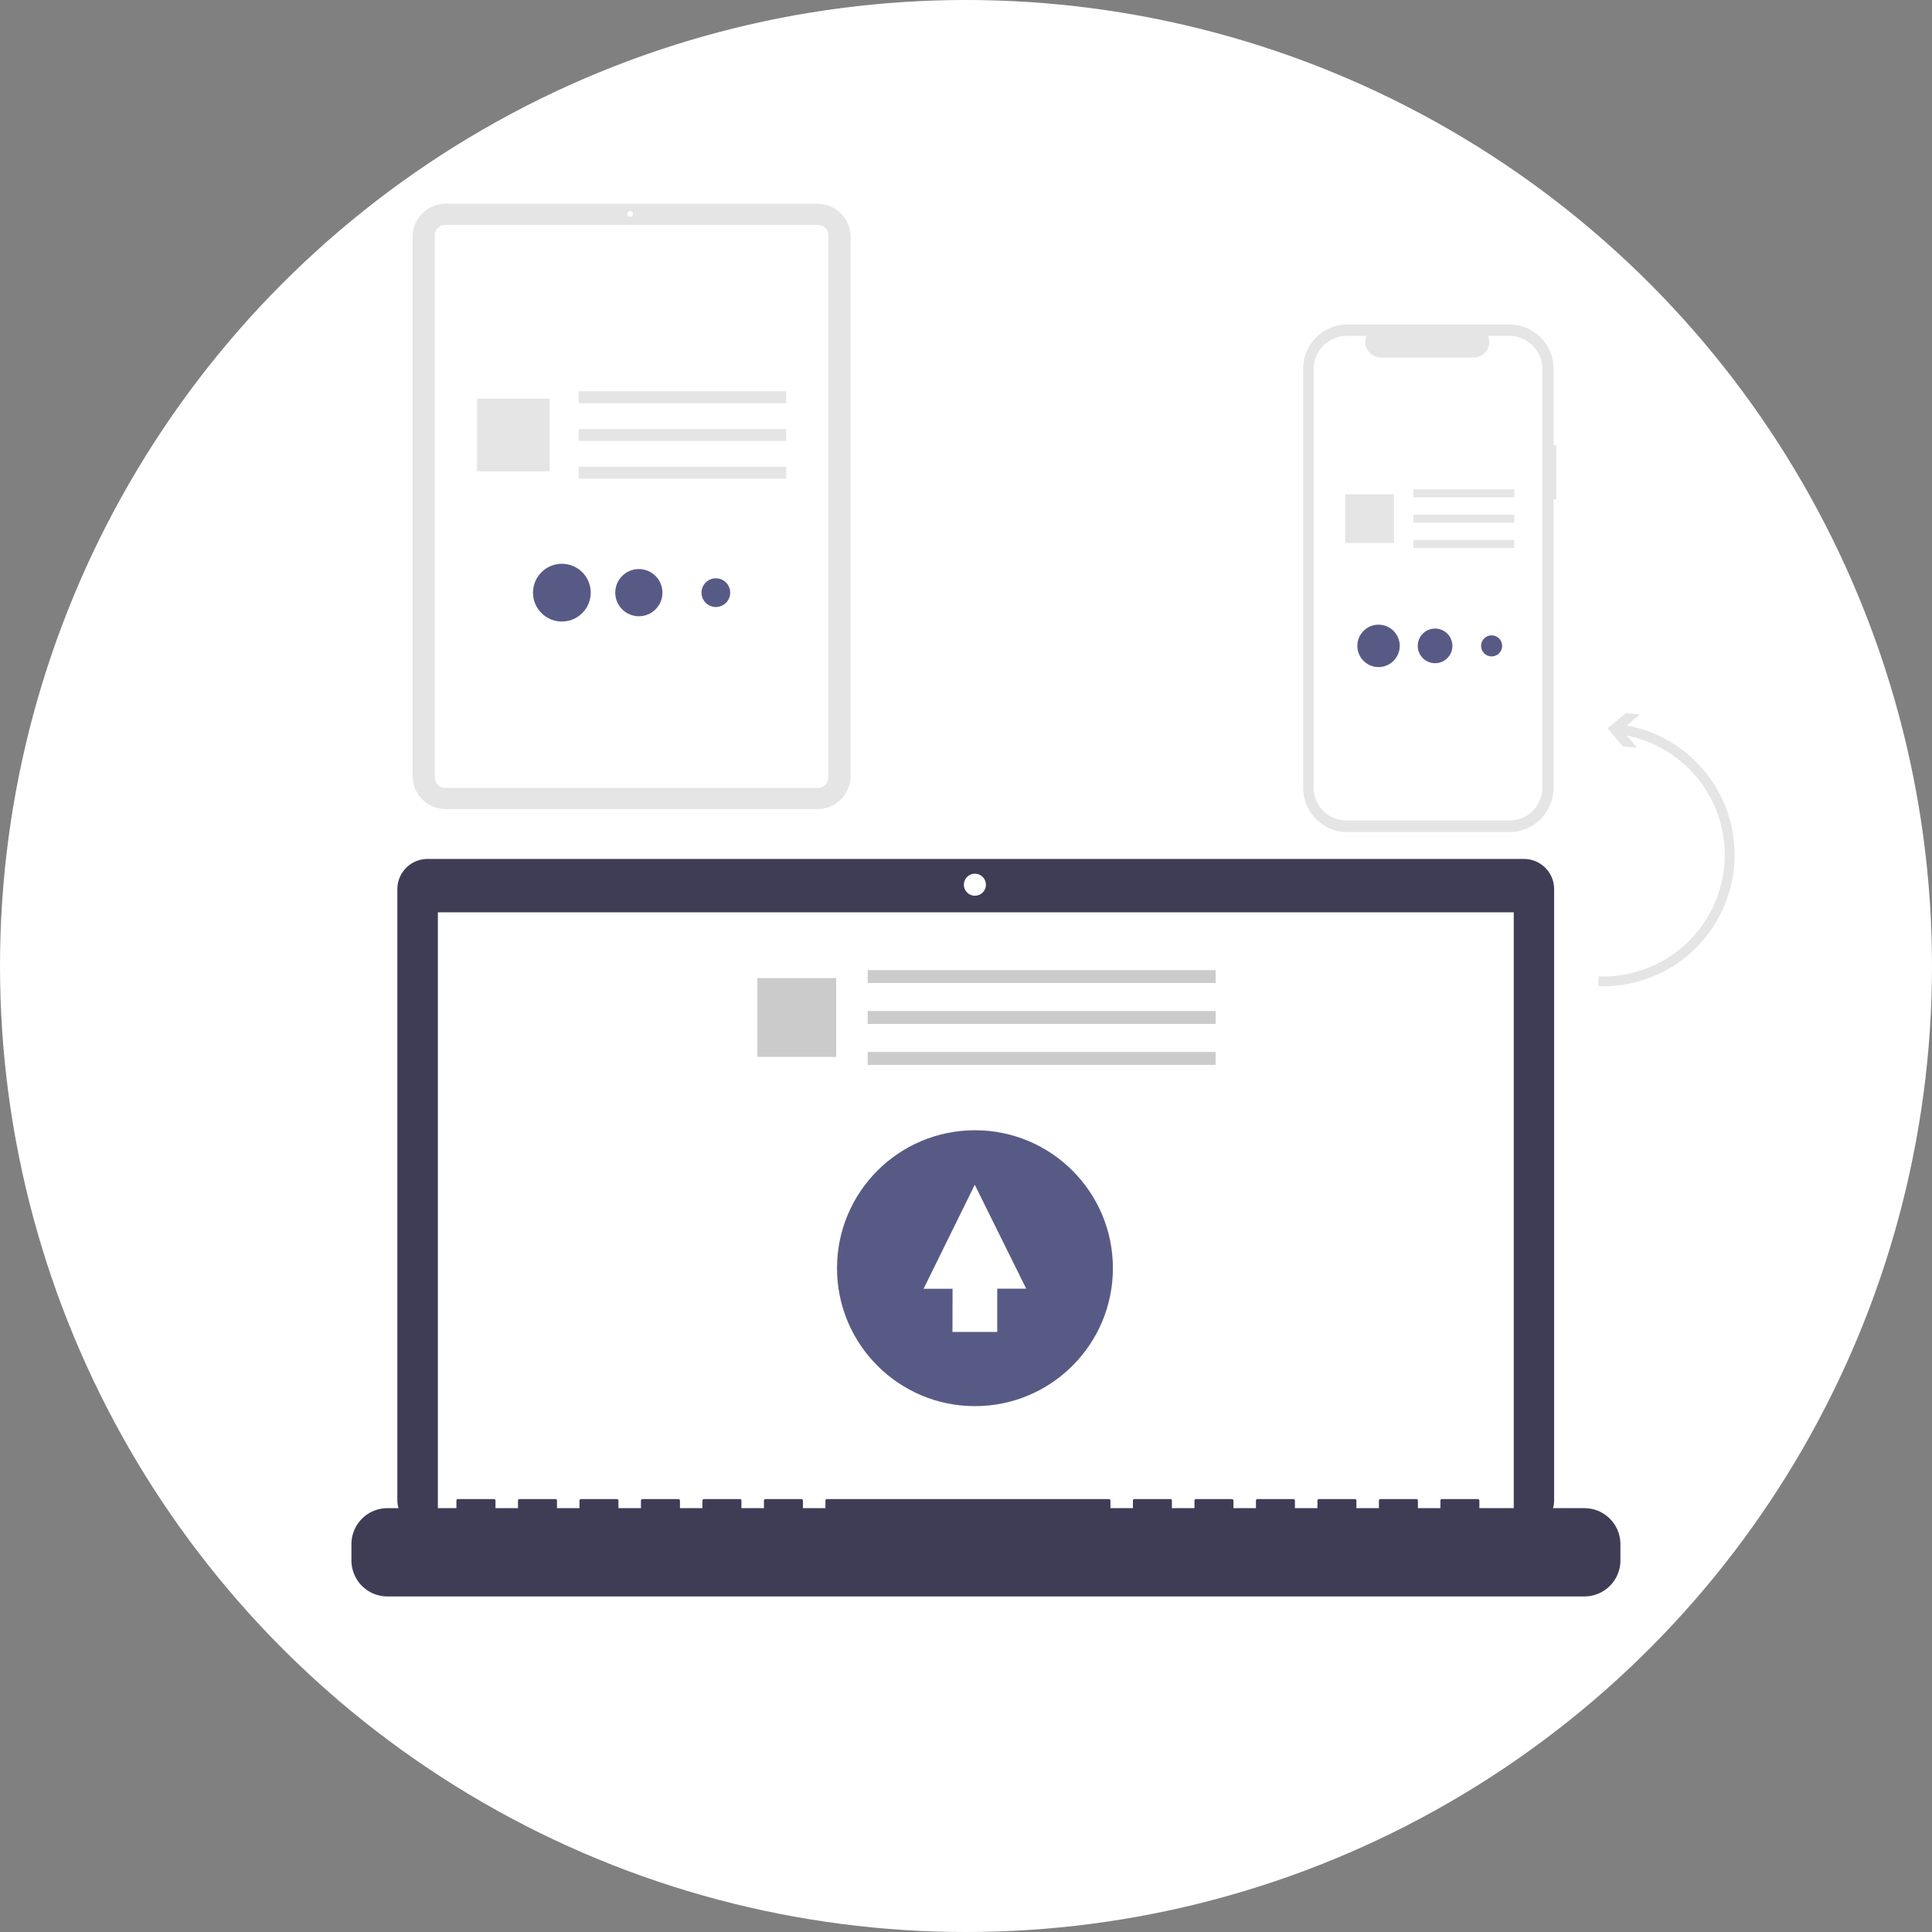
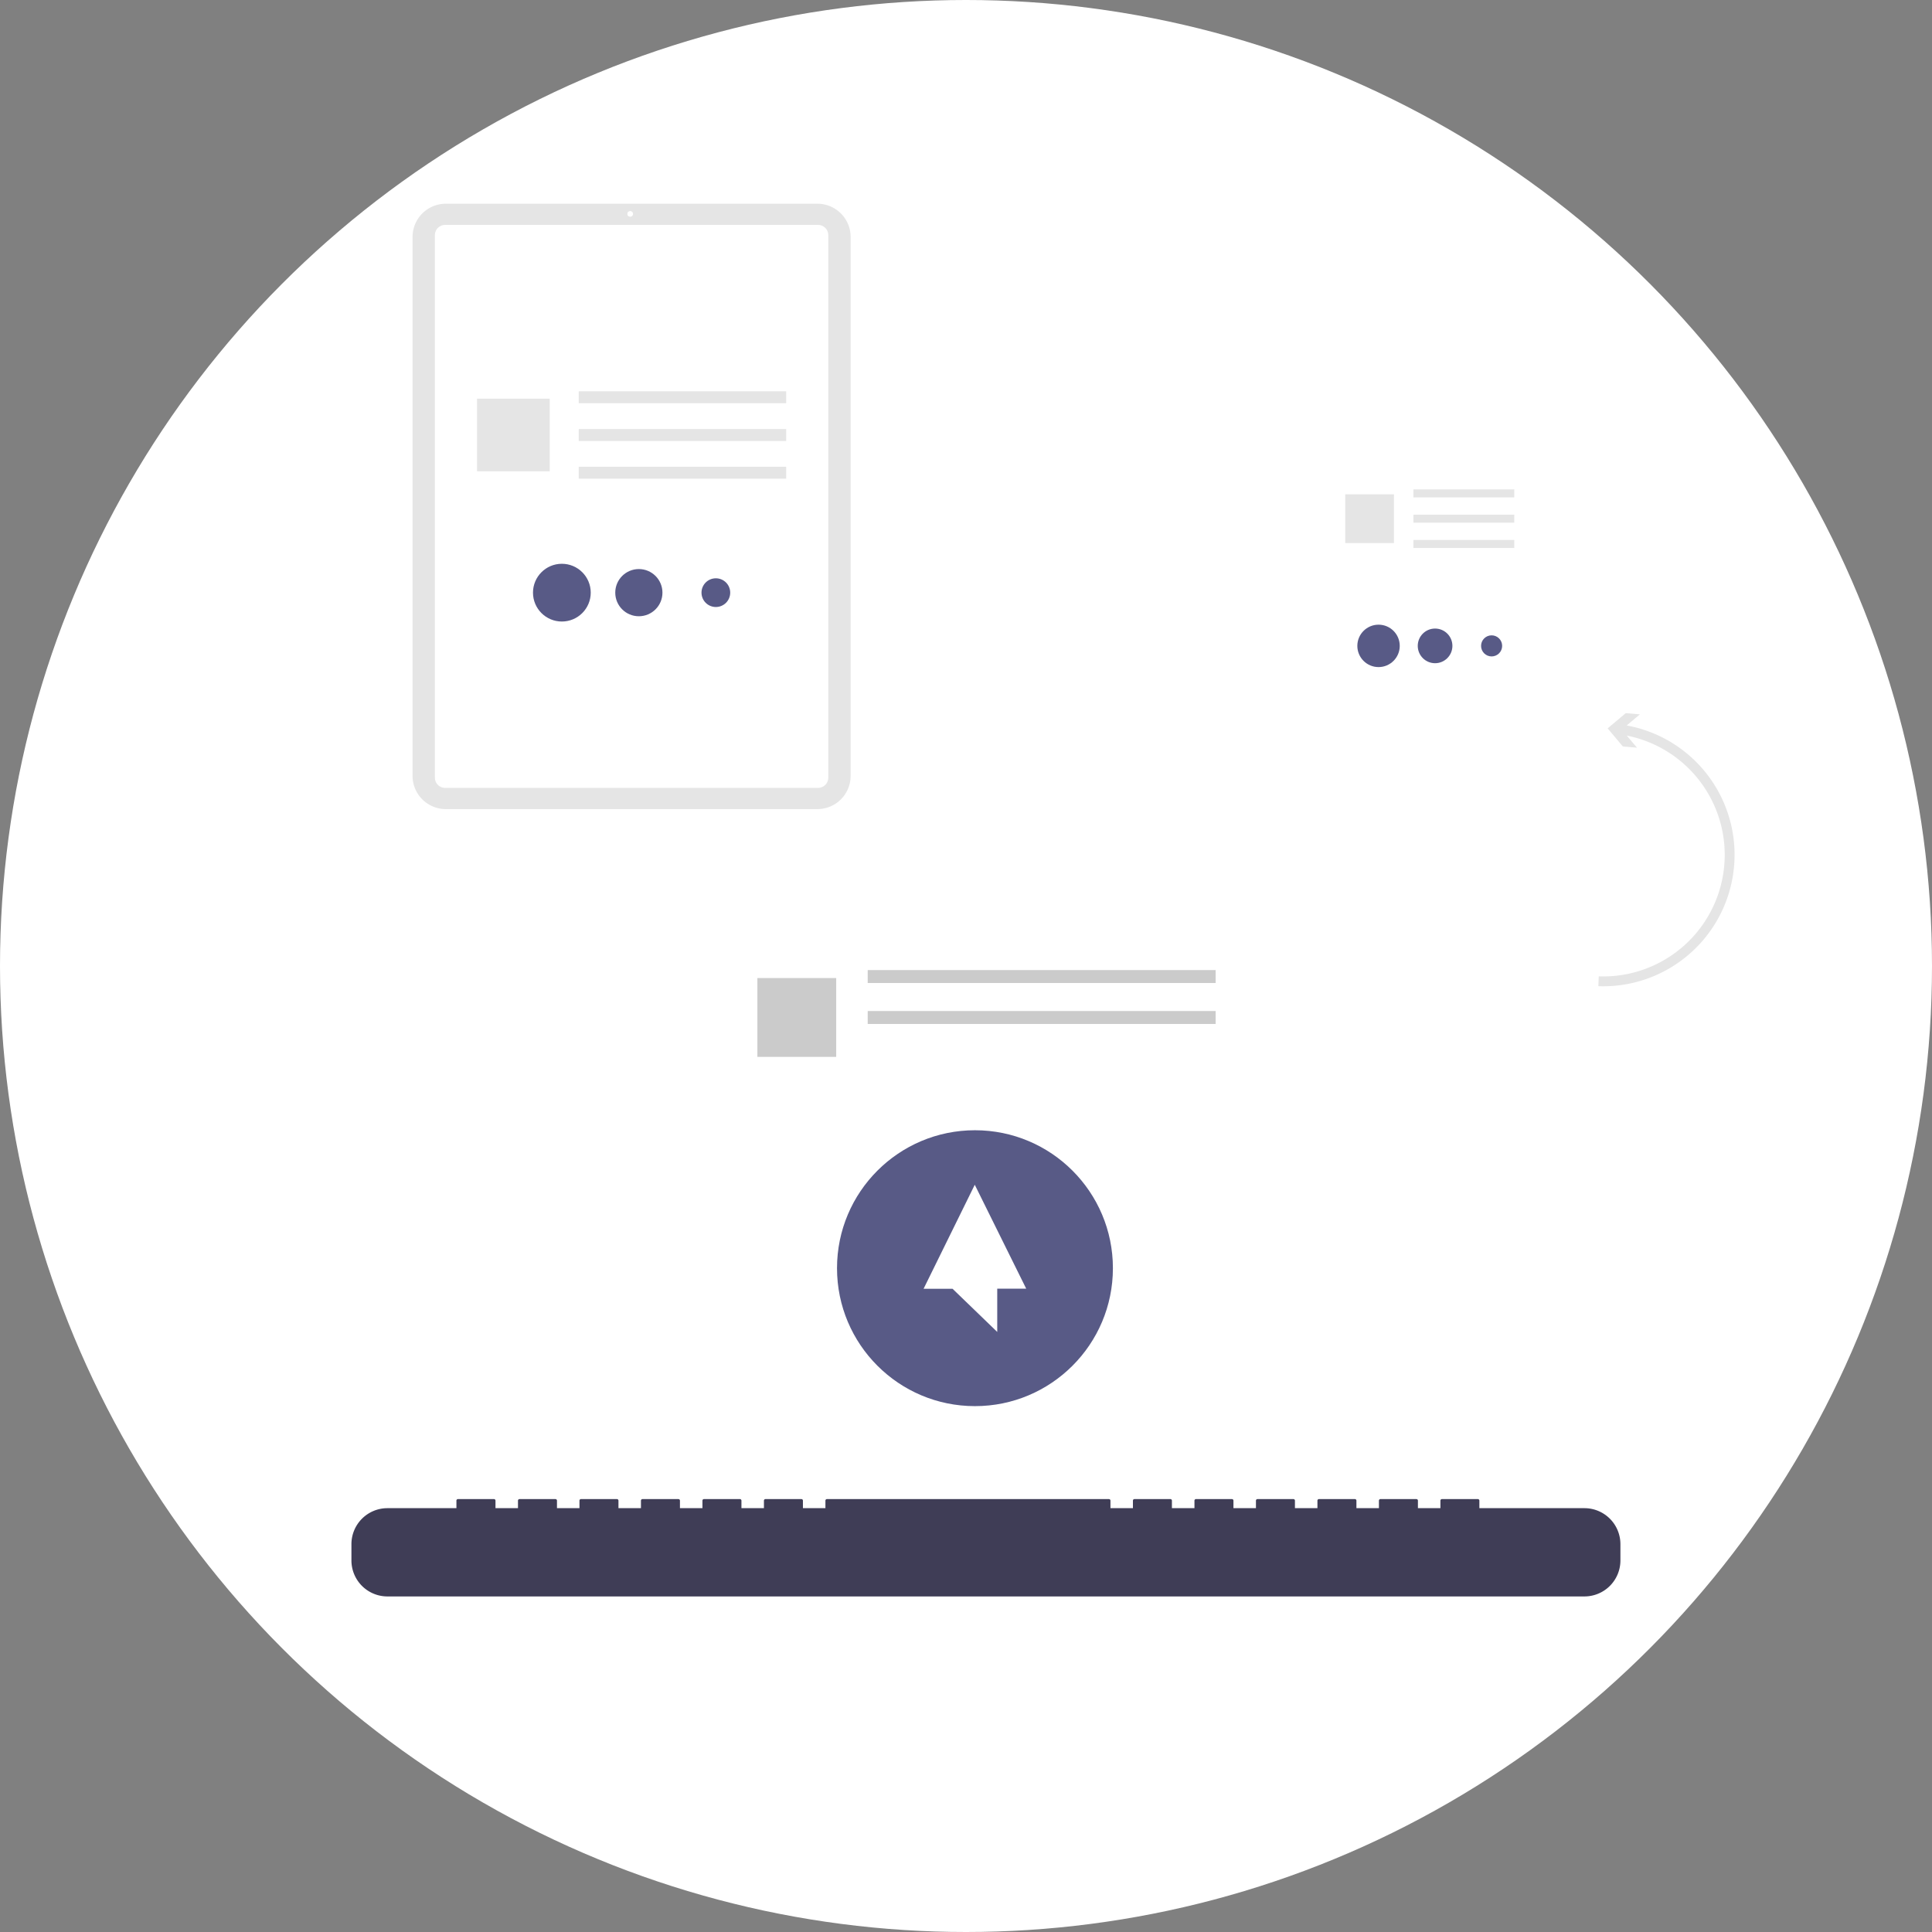
<svg xmlns="http://www.w3.org/2000/svg" width="160" height="160" viewBox="0 0 160 160">
  <rect x="0" y="0" width="160" height="160" fill="#808080" stroke="none" />
  <defs>
    <clipPath id="a">
      <circle cx="80" cy="80" r="80" fill="#6c2323" opacity="0.261" />
    </clipPath>
  </defs>
  <g transform="translate(-711 -5480)">
    <circle cx="80" cy="80" r="80" transform="translate(711 5480)" fill="#fff" />
    <g transform="translate(711 5480)" clip-path="url(#a)">
      <g transform="translate(29.103 16.871)">
-         <path d="M896.743,177.324h-.231V171a3.662,3.662,0,0,0-3.662-3.662H879.443A3.662,3.662,0,0,0,875.78,171v34.716a3.662,3.662,0,0,0,3.662,3.662h13.407a3.663,3.663,0,0,0,3.662-3.662V181.828h.231Z" transform="translate(-796.959 -157.337)" fill="#e5e5e5" />
        <path d="M895.447,171.178H893.7a1.3,1.3,0,0,1-1.2,1.79h-7.68a1.3,1.3,0,0,1-1.2-1.79h-1.634a2.735,2.735,0,0,0-2.735,2.735v34.665a2.735,2.735,0,0,0,2.735,2.735h13.471a2.735,2.735,0,0,0,2.735-2.735h0V173.913A2.735,2.735,0,0,0,895.447,171.178Z" transform="translate(-799.562 -160.229)" fill="#fff" />
        <rect width="8.352" height="0.662" transform="translate(87.95 23.658)" fill="#e5e5e5" />
        <rect width="8.352" height="0.662" transform="translate(87.95 25.754)" fill="#e5e5e5" />
        <rect width="8.352" height="0.662" transform="translate(87.95 27.849)" fill="#e5e5e5" />
        <rect width="4.035" height="4.035" transform="translate(82.303 24.067)" fill="#e5e5e5" />
        <circle cx="1.756" cy="1.756" r="1.756" transform="translate(83.306 34.862)" fill="#585a86" />
        <circle cx="1.435" cy="1.435" r="1.435" transform="translate(88.309 35.183)" fill="#585a86" />
        <circle cx="0.873" cy="0.873" r="0.873" transform="translate(93.553 35.745)" fill="#585a86" />
        <path d="M611.7,177.135H580.922a2.754,2.754,0,0,1-2.751-2.751V129.751A2.754,2.754,0,0,1,580.922,127H611.7a2.755,2.755,0,0,1,2.751,2.751v44.632A2.754,2.754,0,0,1,611.7,177.135Z" transform="translate(-573.108 -127)" fill="#e5e5e5" />
        <path d="M617.365,180.707H586.48a.849.849,0,0,1-.848-.848V134.931a.849.849,0,0,1,.848-.848h30.884a.849.849,0,0,1,.848.848v44.928A.849.849,0,0,1,617.365,180.707Z" transform="translate(-578.719 -132.328)" fill="#fff" />
        <circle cx="0.234" cy="0.234" r="0.234" transform="translate(22.852 0.609)" fill="#fff" />
        <rect width="17.178" height="0.987" transform="translate(18.826 15.534)" fill="#e5e5e5" />
        <rect width="17.178" height="0.987" transform="translate(18.826 18.66)" fill="#e5e5e5" />
        <rect width="17.178" height="0.987" transform="translate(18.826 21.785)" fill="#e5e5e5" />
        <rect width="6.018" height="6.018" transform="translate(10.403 16.144)" fill="#e5e5e5" />
        <circle cx="2.391" cy="2.391" r="2.391" transform="translate(15.037 29.819)" fill="#585a86" />
        <circle cx="1.954" cy="1.954" r="1.954" transform="translate(21.85 30.256)" fill="#585a86" />
        <circle cx="1.189" cy="1.189" r="1.189" transform="translate(28.992 31.021)" fill="#585a86" />
-         <path d="M666.407,345.953H575.6a2.5,2.5,0,0,0-2.5,2.5v50.594a2.5,2.5,0,0,0,2.5,2.5h90.8a2.5,2.5,0,0,0,2.5-2.5V348.452A2.5,2.5,0,0,0,666.407,345.953Z" transform="translate(-569.296 -291.689)" fill="#3f3d56" />
        <rect width="89.101" height="50.262" transform="translate(7.159 58.681)" fill="#fff" />
        <circle cx="0.914" cy="0.914" r="0.914" transform="translate(50.719 55.483)" fill="#fff" />
        <path d="M659.852,560.614h-8.7v-.627a.124.124,0,0,0-.124-.124H648.05a.124.124,0,0,0-.124.124v.627h-1.863v-.627a.124.124,0,0,0-.124-.124h-2.981a.124.124,0,0,0-.124.124h0v.627H640.97v-.627a.124.124,0,0,0-.124-.124h-2.981a.124.124,0,0,0-.124.124h0v.627h-1.863v-.627a.124.124,0,0,0-.124-.124h-2.981a.124.124,0,0,0-.124.124v.627h-1.863v-.627a.124.124,0,0,0-.124-.124h-2.981a.124.124,0,0,0-.124.124h0v.627H625.69v-.627a.124.124,0,0,0-.124-.124h-2.981a.124.124,0,0,0-.124.124h0v.627H620.6v-.627a.124.124,0,0,0-.124-.124H597.119a.124.124,0,0,0-.124.124h0v.627h-1.863v-.627a.124.124,0,0,0-.124-.124h-2.981a.124.124,0,0,0-.124.124h0v.627h-1.863v-.627a.124.124,0,0,0-.124-.124h-2.982a.124.124,0,0,0-.124.124h0v.627h-1.863v-.627a.124.124,0,0,0-.124-.124h-2.981a.124.124,0,0,0-.124.124h0v.627h-1.863v-.627a.124.124,0,0,0-.124-.124h-2.981a.124.124,0,0,0-.124.124h0v.627h-1.863v-.627a.124.124,0,0,0-.124-.124h-2.981a.124.124,0,0,0-.124.124v.627h-1.863v-.627a.124.124,0,0,0-.124-.124H566.56a.124.124,0,0,0-.124.124h0v.627h-5.714a2.981,2.981,0,0,0-2.981,2.981v1.348a2.981,2.981,0,0,0,2.981,2.981h99.13a2.981,2.981,0,0,0,2.981-2.981V563.6A2.981,2.981,0,0,0,659.852,560.614Z" transform="translate(-557.74 -452.585)" fill="#3f3d56" />
        <rect width="28.813" height="1.071" transform="translate(42.757 63.467)" fill="#cbcbcb" />
        <rect width="28.813" height="1.071" transform="translate(42.757 66.857)" fill="#cbcbcb" />
-         <rect width="28.813" height="1.071" transform="translate(42.757 70.247)" fill="#cbcbcb" />
        <rect width="6.528" height="6.528" transform="translate(33.62 64.128)" fill="#cbcbcb" />
        <circle cx="11.424" cy="11.424" r="11.424" transform="translate(40.215 76.731)" fill="#585a86" />
-         <path d="M581.424,336.436h-2.4l4.239-8.614,4.261,8.607h-2.4v3.581h-3.708Z" transform="translate(-531.64 -246.576)" fill="#fff" />
+         <path d="M581.424,336.436h-2.4l4.239-8.614,4.261,8.607h-2.4v3.581Z" transform="translate(-531.64 -246.576)" fill="#fff" />
        <path d="M985.691,309.365a10.886,10.886,0,0,1-11.271,10.488l.029-.815a10.069,10.069,0,0,0,2.324-19.939l.843,1-1.17-.1-1.259-1.5,1.5-1.259,1.17.1-1.094.919A10.885,10.885,0,0,1,985.691,309.365Z" transform="translate(-871.152 -255.051)" fill="#e5e5e5" />
      </g>
    </g>
  </g>
</svg>